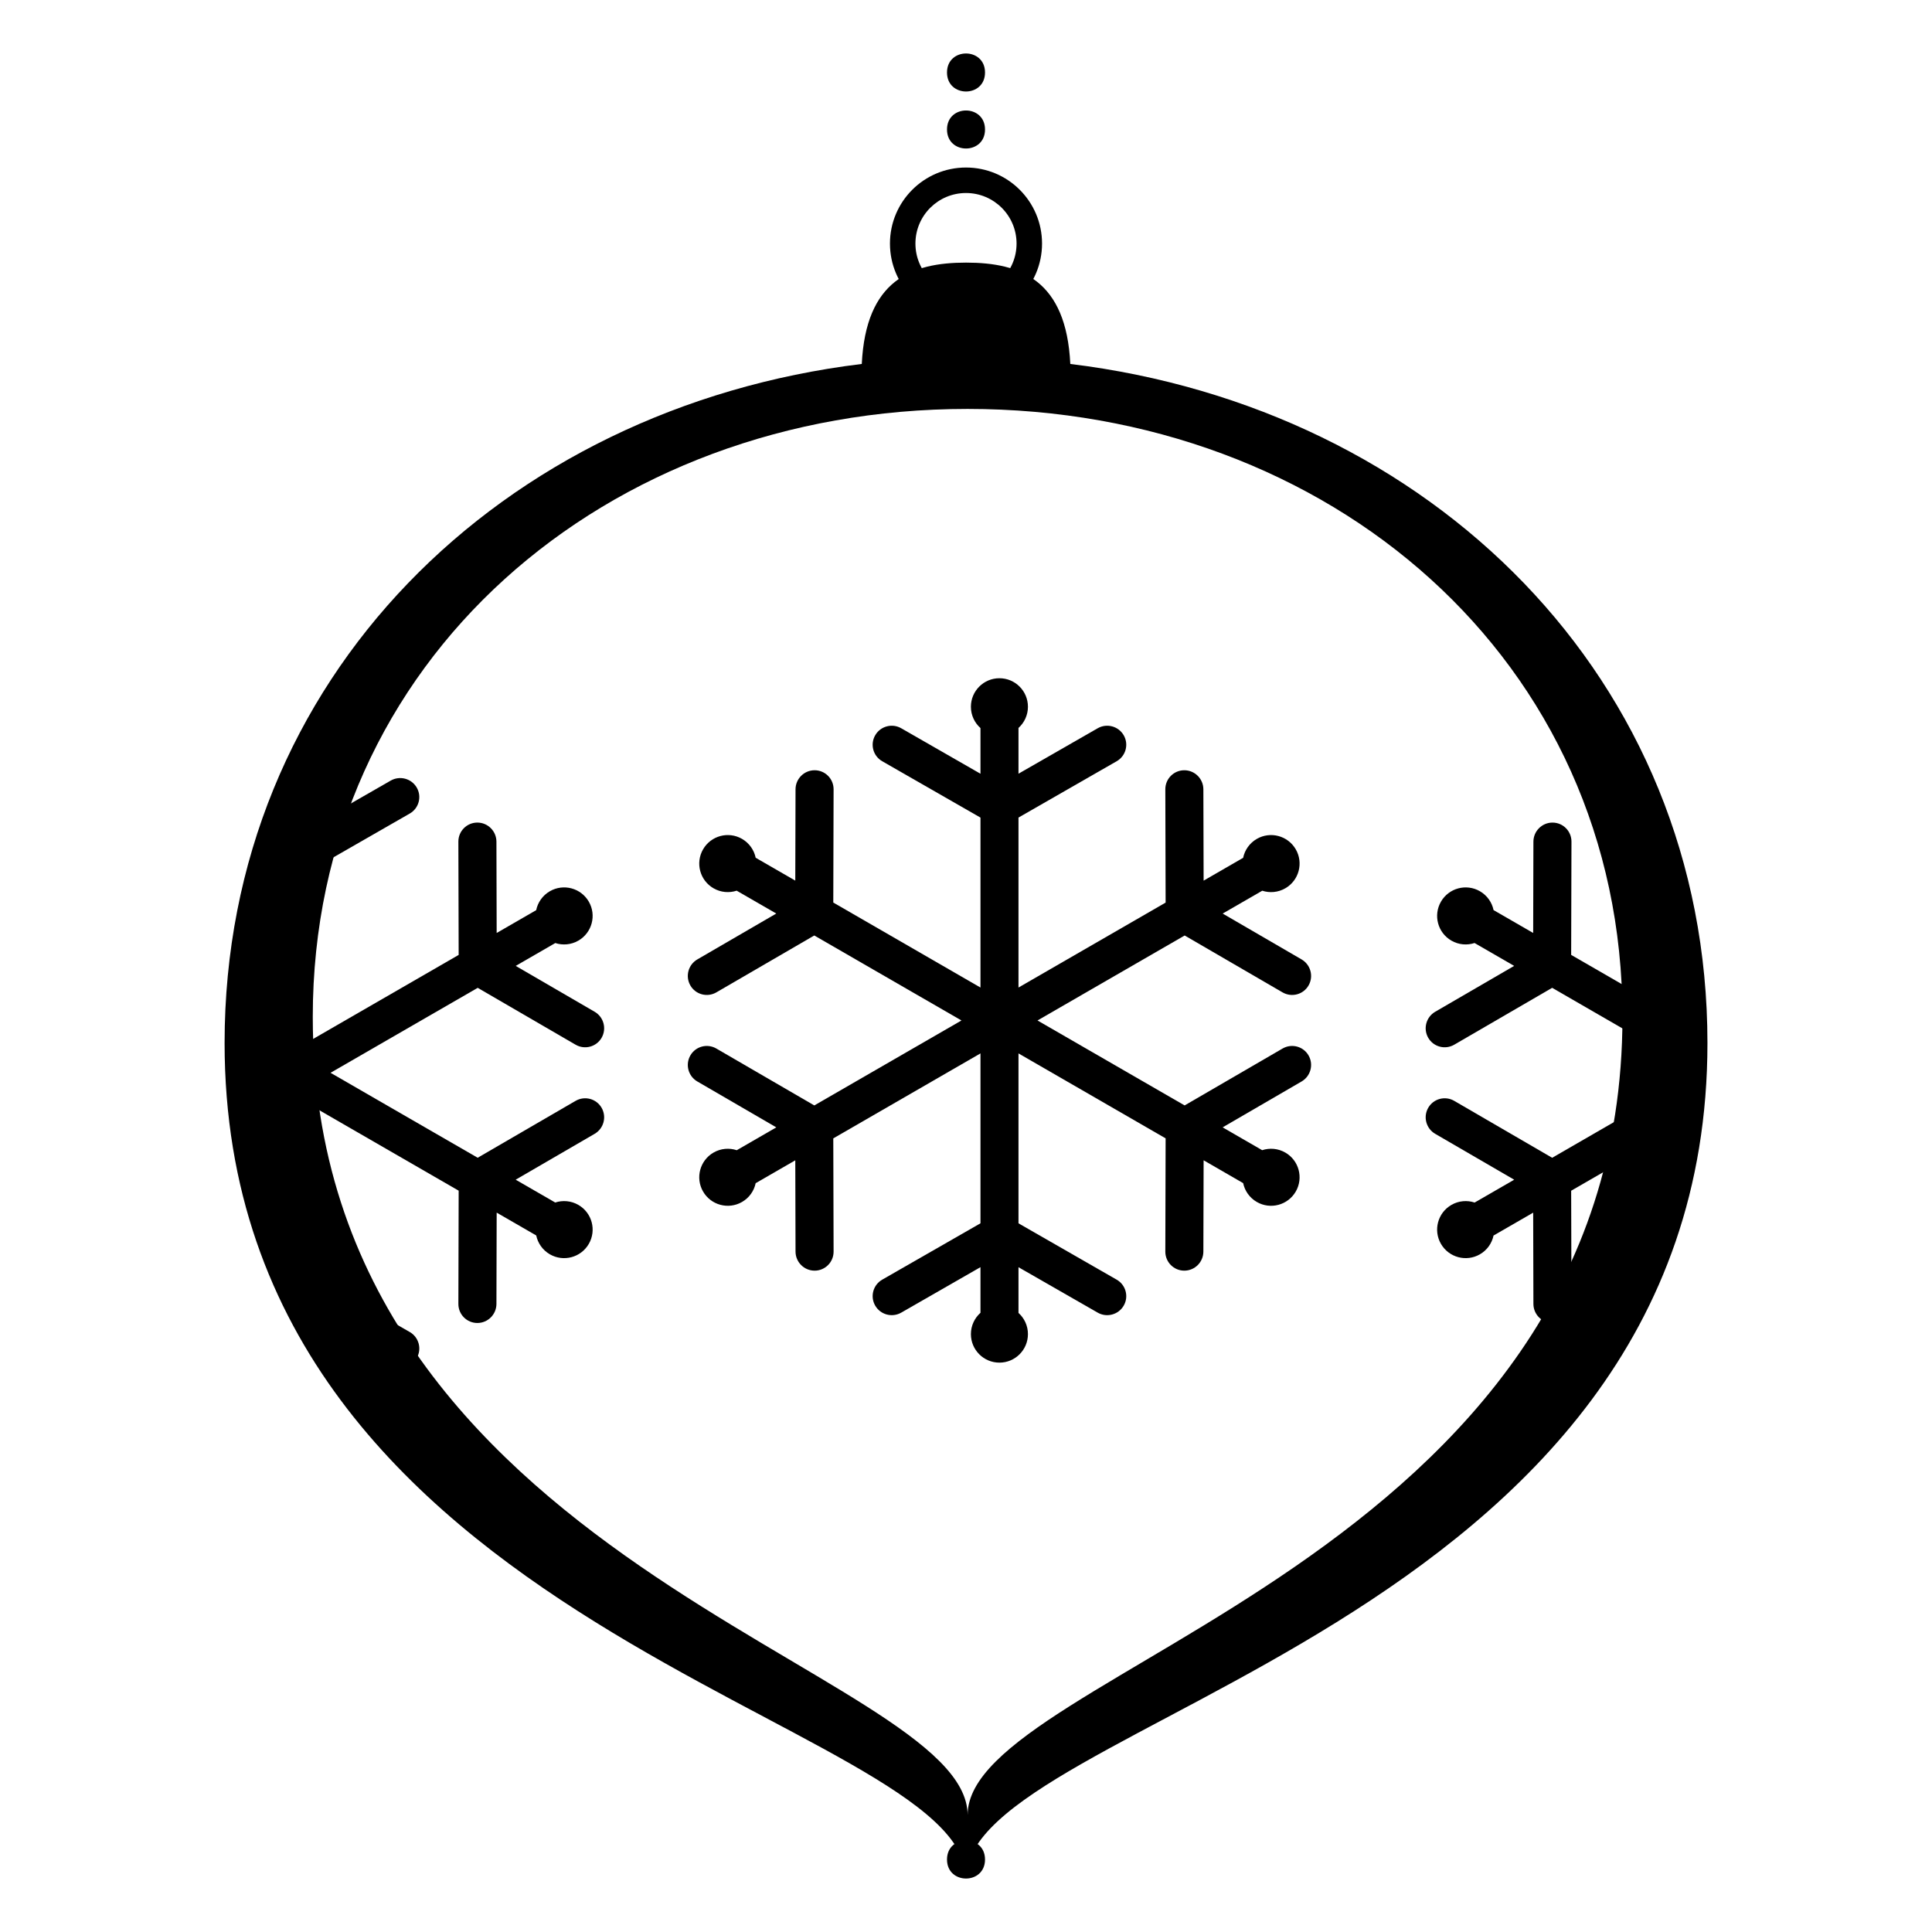
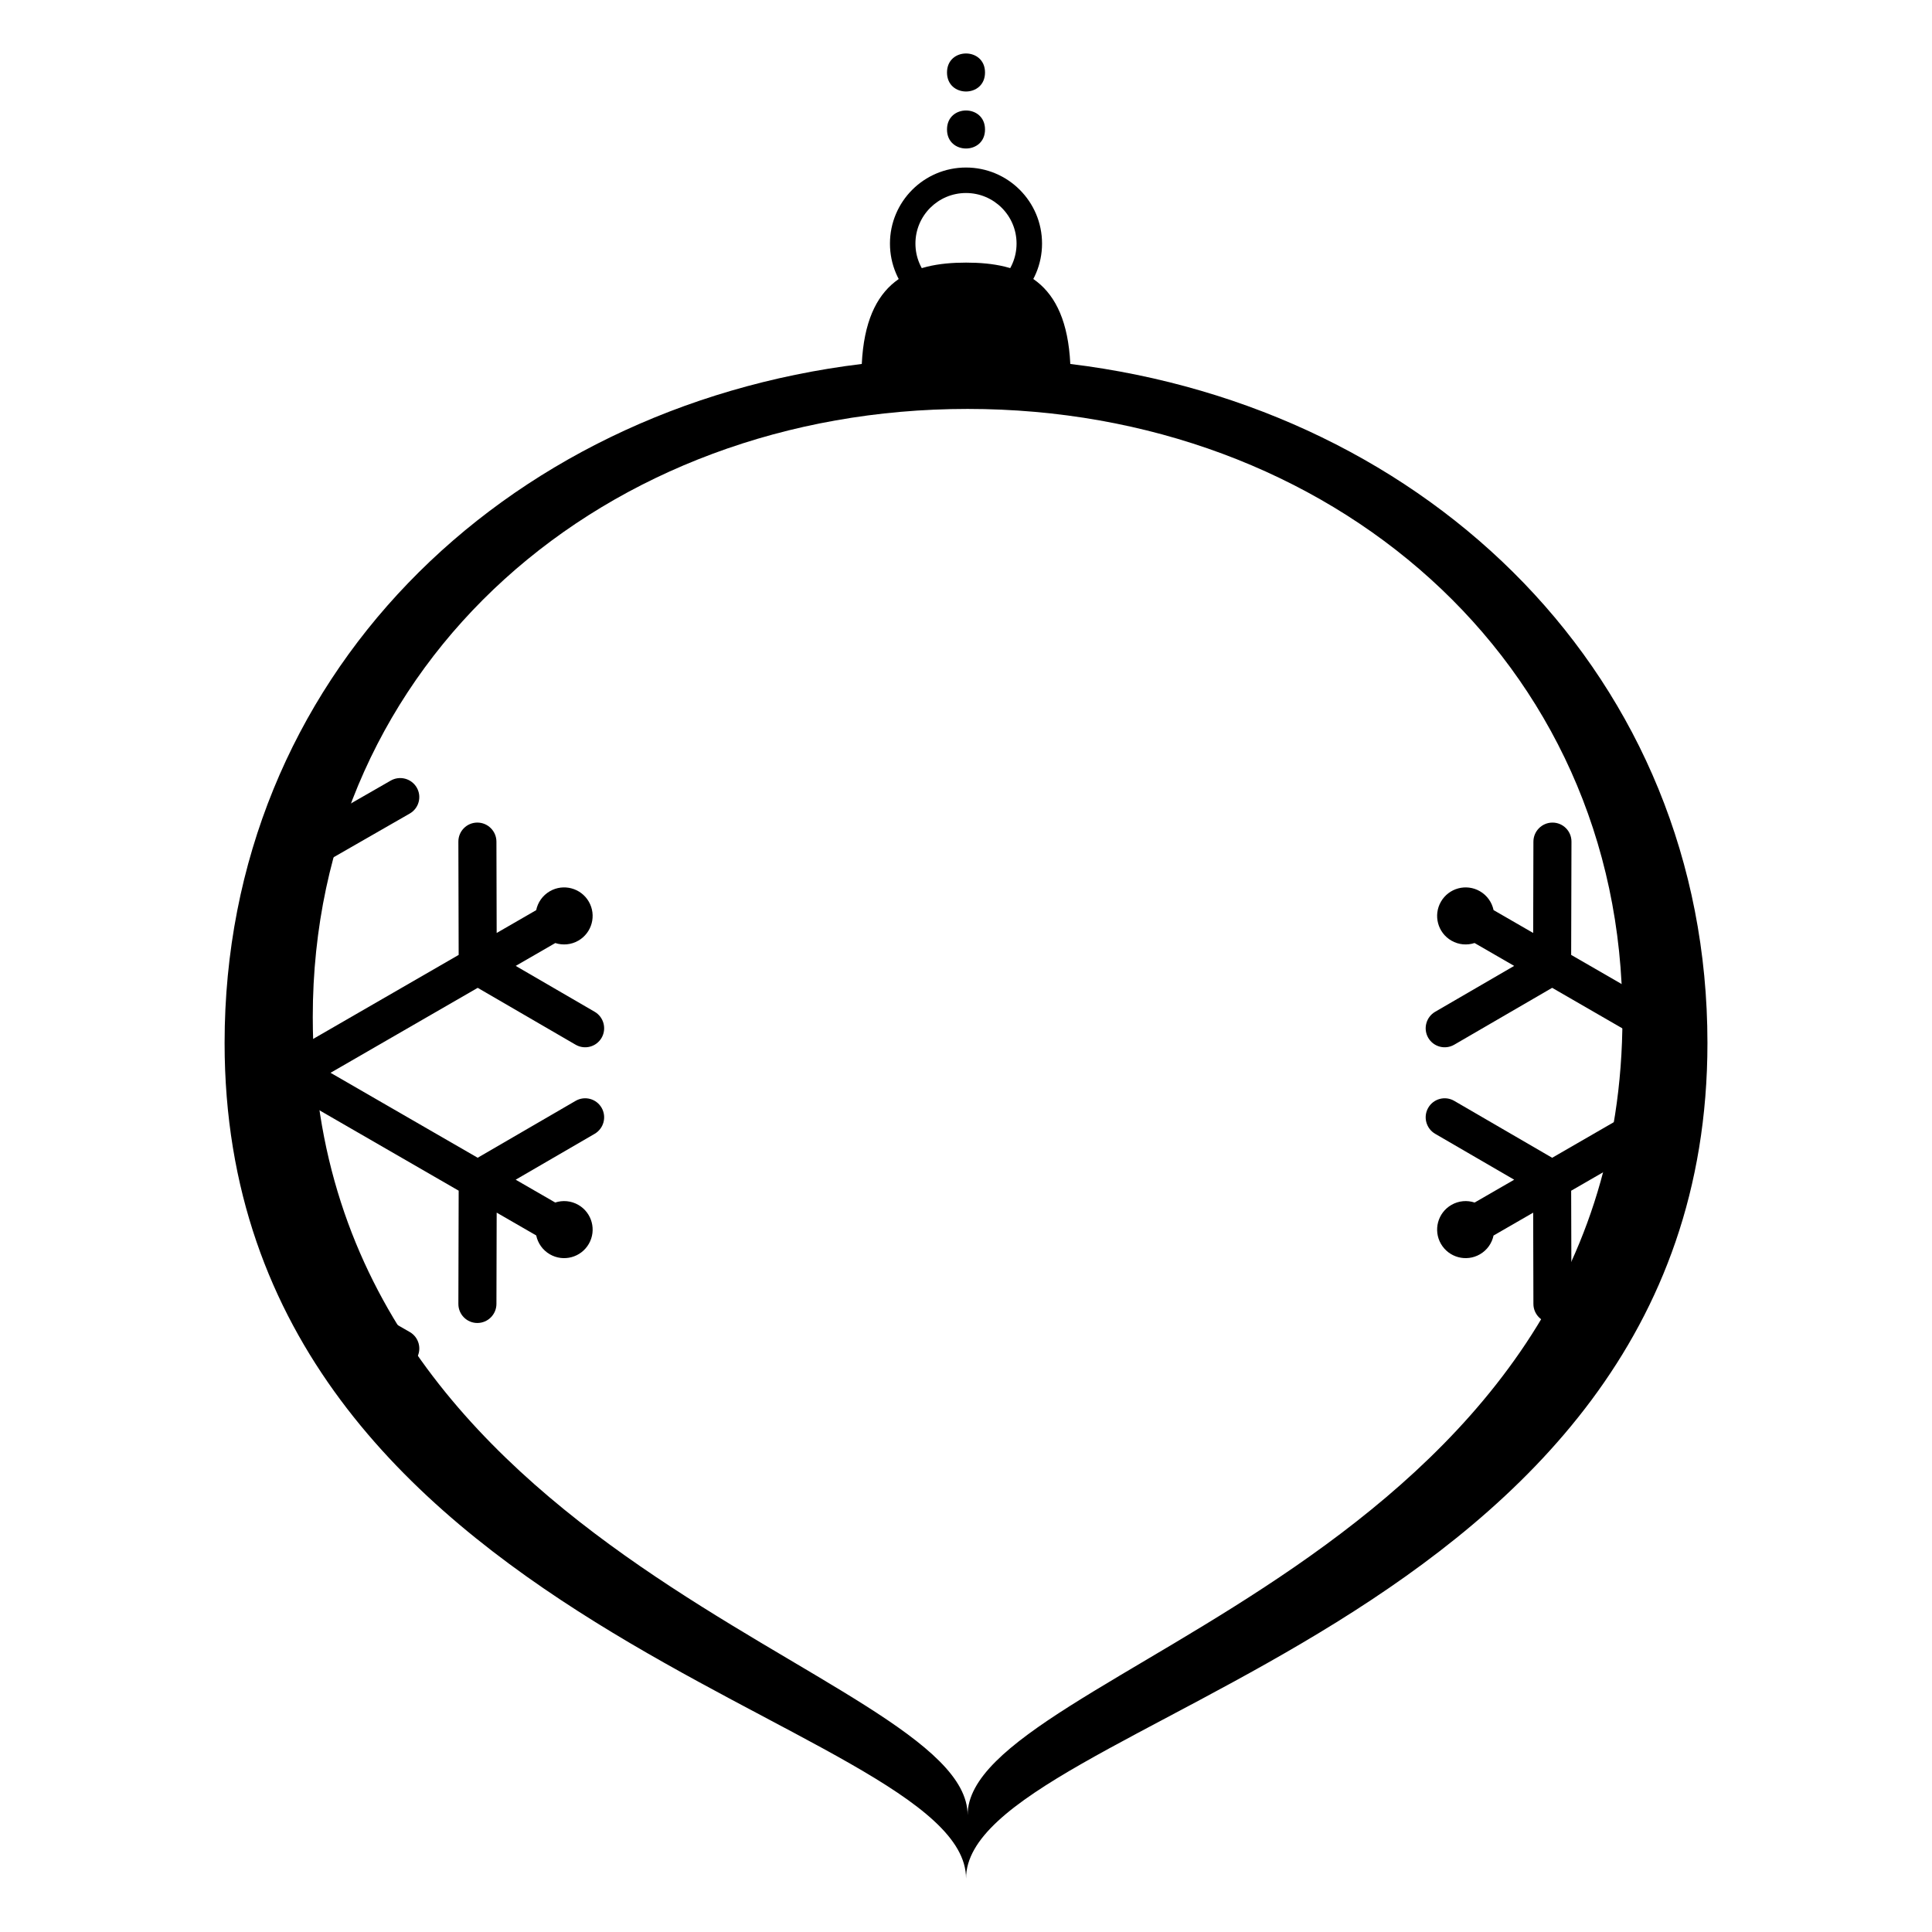
<svg xmlns="http://www.w3.org/2000/svg" xmlns:xlink="http://www.w3.org/1999/xlink" width="800px" height="800px" version="1.1" viewBox="144 144 512 512">
  <defs>
    <clipPath id="s">
      <path d="m216 241h435.9v410.9h-435.9z" />
    </clipPath>
    <filter id="a" x="0%" y="0%" width="100%" height="100%">
      <feColorMatrix in="SourceGraphic" values="0 0 0 0 1 0 0 0 0 1 0 0 0 0 1 0 0 0 1 0" />
    </filter>
    <clipPath id="r">
      <rect width="960" height="960" />
    </clipPath>
    <g id="f" clip-path="url(#r)">
      <path d="m36.086 77.078c0-7.934 35.762-13.719 35.762-43.586 0-19.484-16.012-33.207-35.762-33.207s-35.762 13.723-35.762 33.207c0 29.867 35.762 35.594 35.762 43.586z" fill-rule="evenodd" />
    </g>
    <mask id="j">
      <g filter="url(#a)">
        <use transform="matrix(5.038 0 0 5.038 70.627 95.818)" xlink:href="#f" />
      </g>
    </mask>
    <clipPath id="p">
      <path d="m373 189h130.9v182h-130.9z" />
    </clipPath>
    <clipPath id="q">
      <rect width="504" height="504" />
    </clipPath>
    <g id="g" clip-path="url(#q)">
      <g clip-path="url(#p)">
        <path d="m461.46 214.91v-12.125c1.535-1.383 2.5-3.387 2.5-5.617 0-4.172-3.383-7.559-7.555-7.559-4.176 0-7.559 3.387-7.559 7.559 0 2.246 0.98 4.262 2.535 5.648v12.105l-20.988-12.047c-2.418-1.391-5.512-0.562-6.906 1.848-1.395 2.406-0.566 5.488 1.852 6.879l26.043 14.945v45.031l-39.008-22.52 0.082-30.02c0.004-2.789-2.25-5.047-5.035-5.043s-5.047 2.269-5.051 5.059l-0.062 24.191-10.496-6.059c-0.426-2.031-1.684-3.879-3.621-5-3.613-2.086-8.234-0.848-10.324 2.766-2.086 3.613-0.848 8.238 2.769 10.324 1.938 1.117 4.164 1.281 6.137 0.633l10.496 6.062-20.918 12.152c-2.414 1.395-3.246 4.488-1.855 6.902 1.391 2.41 4.473 3.234 6.887 1.836l25.957-15.078 39.004 22.52-39 22.52-25.961-15.086c-2.414-1.398-5.496-0.574-6.887 1.84-1.391 2.414-0.559 5.504 1.855 6.902l20.926 12.156-10.484 6.051c-1.977-0.656-4.211-0.496-6.156 0.629-3.617 2.086-4.856 6.707-2.769 10.324 2.09 3.613 6.711 4.852 10.324 2.766 1.934-1.117 3.184-2.953 3.613-4.977l10.504-6.062 0.062 24.18c0.004 2.789 2.266 5.055 5.051 5.059s5.039-2.254 5.035-5.043l-0.082-30.008 39.008-22.523v45.027l-26.043 14.941c-2.418 1.391-3.246 4.473-1.852 6.883 1.395 2.41 4.488 3.234 6.906 1.844l20.988-12.043v12.094c-1.555 1.383-2.535 3.402-2.535 5.648 0 4.172 3.383 7.555 7.559 7.555 4.172 0 7.555-3.383 7.555-7.555 0-2.231-0.965-4.234-2.5-5.617v-12.117l20.973 12.035c2.418 1.391 5.508 0.566 6.906-1.844 1.395-2.41 0.566-5.492-1.852-6.883l-26.027-14.934v-45.035l38.992 22.512-0.082 30.02c-0.004 2.789 2.25 5.047 5.035 5.043s5.047-2.269 5.051-5.059l0.062-24.188 10.48 6.047c0.426 2.031 1.68 3.879 3.617 5 3.613 2.086 8.238 0.848 10.324-2.766 2.086-3.617 0.848-8.238-2.766-10.324-1.938-1.121-4.168-1.281-6.137-0.637l-10.48-6.047 20.918-12.152c2.414-1.398 3.242-4.488 1.855-6.902-1.391-2.414-4.473-3.238-6.887-1.84l-25.957 15.078-38.992-22.512 39-22.516 25.949 15.074c2.414 1.398 5.496 0.574 6.887-1.836 1.387-2.414 0.559-5.508-1.855-6.902l-20.91-12.148 10.492-6.059c1.965 0.641 4.184 0.473 6.117-0.641 3.613-2.086 4.852-6.711 2.766-10.324-2.086-3.613-6.711-4.852-10.324-2.766-1.945 1.125-3.203 2.981-3.621 5.019l-10.477 6.047-0.062-24.199c-0.004-2.789-2.266-5.055-5.051-5.059s-5.039 2.254-5.035 5.043l0.082 30.027-38.992 22.512v-45.039l26.027-14.938c2.418-1.391 3.246-4.473 1.852-6.879-1.398-2.41-4.488-3.238-6.906-1.848z" fill-rule="evenodd" />
      </g>
    </g>
    <clipPath id="o">
      <rect width="960" height="960" />
    </clipPath>
    <g id="d" clip-path="url(#o)">
      <path d="m36.086 77.078c0-7.934 35.762-13.719 35.762-43.586 0-19.484-16.012-33.207-35.762-33.207s-35.762 13.723-35.762 33.207c0 29.867 35.762 35.594 35.762 43.586z" fill-rule="evenodd" />
    </g>
    <mask id="i">
      <g filter="url(#a)">
        <use transform="matrix(5.038 0 0 5.038 70.627 95.818)" xlink:href="#d" />
      </g>
    </mask>
    <clipPath id="n">
-       <rect width="504" height="504" />
-     </clipPath>
+       </clipPath>
    <g id="e" clip-path="url(#n)">
      <path d="m265.91 201.04v-12.125c1.539-1.387 2.504-3.391 2.504-5.621 0-4.172-3.383-7.555-7.559-7.555-4.172 0-7.555 3.383-7.555 7.555 0 2.246 0.98 4.266 2.535 5.648v12.105l-20.988-12.043c-2.418-1.391-5.512-0.566-6.906 1.844-1.398 2.41-0.57 5.492 1.848 6.883l26.047 14.941v45.035l-39.008-22.523 0.082-30.016c0.004-2.789-2.25-5.047-5.035-5.043s-5.047 2.266-5.051 5.059l-0.066 24.188-10.496-6.059c-0.426-2.031-1.68-3.879-3.617-5-3.613-2.086-8.238-0.848-10.324 2.766-2.086 3.617-0.848 8.238 2.766 10.324 1.938 1.121 4.168 1.281 6.137 0.637l10.496 6.059-20.914 12.152c-2.414 1.398-3.246 4.488-1.855 6.902 1.387 2.414 4.469 3.234 6.883 1.84l25.957-15.082 39.008 22.523-39 22.516-25.965-15.082c-2.414-1.398-5.496-0.578-6.883 1.836-1.391 2.414-0.559 5.504 1.855 6.902l20.922 12.156-10.48 6.055c-1.977-0.656-4.215-0.496-6.16 0.625-3.613 2.086-4.852 6.711-2.766 10.324 2.086 3.613 6.711 4.852 10.324 2.766 1.93-1.113 3.184-2.953 3.613-4.977l10.5-6.062 0.066 24.184c0.004 2.789 2.266 5.051 5.051 5.059 2.785 0.004 5.039-2.254 5.035-5.047l-0.082-30.008 39.008-22.52v45.023l-26.047 14.941c-2.418 1.395-3.246 4.473-1.848 6.883 1.395 2.41 4.488 3.238 6.906 1.844l20.988-12.043v12.094c-1.555 1.387-2.535 3.402-2.535 5.648 0 4.176 3.383 7.559 7.555 7.559 4.176 0 7.559-3.383 7.559-7.559 0-2.231-0.965-4.234-2.504-5.617v-12.113l20.977 12.031c2.418 1.395 5.508 0.566 6.906-1.844 1.395-2.41 0.566-5.488-1.852-6.883l-26.031-14.934v-45.031l38.992 22.512-0.078 30.016c-0.004 2.793 2.25 5.051 5.035 5.047 2.785-0.008 5.043-2.269 5.047-5.059l0.066-24.191 10.477 6.051c0.426 2.031 1.684 3.879 3.621 4.996 3.613 2.086 8.234 0.848 10.324-2.766 2.086-3.613 0.848-8.238-2.769-10.324-1.938-1.117-4.164-1.281-6.137-0.633l-10.477-6.051 20.914-12.152c2.414-1.398 3.246-4.488 1.859-6.902-1.391-2.414-4.473-3.234-6.887-1.836l-25.957 15.078-38.992-22.512 39-22.52 25.949 15.078c2.414 1.395 5.496 0.574 6.887-1.84 1.387-2.414 0.555-5.504-1.859-6.902l-20.906-12.148 10.492-6.055c1.965 0.637 4.184 0.473 6.113-0.645 3.617-2.086 4.856-6.707 2.769-10.324-2.09-3.613-6.711-4.852-10.324-2.766-1.945 1.125-3.203 2.981-3.625 5.019l-10.473 6.047-0.066-24.195c-0.004-2.793-2.262-5.055-5.047-5.059-2.785-0.004-5.039 2.254-5.035 5.043l0.078 30.027-38.992 22.512v-45.043l26.031-14.934c2.418-1.391 3.246-4.473 1.852-6.883-1.398-2.41-4.488-3.234-6.906-1.844z" fill-rule="evenodd" />
    </g>
    <clipPath id="m">
      <rect width="960" height="960" />
    </clipPath>
    <g id="b" clip-path="url(#m)">
      <path d="m36.086 77.078c0-7.934 35.762-13.719 35.762-43.586 0-19.484-16.012-33.207-35.762-33.207s-35.762 13.723-35.762 33.207c0 29.867 35.762 35.594 35.762 43.586z" fill-rule="evenodd" />
    </g>
    <mask id="h">
      <g filter="url(#a)">
        <use transform="matrix(5.038 0 0 5.038 70.627 95.818)" xlink:href="#b" />
      </g>
    </mask>
    <clipPath id="k">
      <path d="m0.094 189h156.91v182h-156.91z" />
    </clipPath>
    <clipPath id="l">
      <rect width="504" height="504" />
    </clipPath>
    <g id="c" clip-path="url(#l)">
      <g clip-path="url(#k)">
        <path d="m78.562 214.91v-12.125c1.539-1.383 2.504-3.387 2.504-5.617 0-4.172-3.383-7.559-7.559-7.559-4.172 0-7.555 3.387-7.555 7.559 0 2.246 0.98 4.262 2.535 5.648v12.105l-20.988-12.047c-2.418-1.391-5.512-0.562-6.906 1.848-1.395 2.406-0.566 5.488 1.852 6.879l26.043 14.945v45.031l-39.008-22.52 0.082-30.02c0.004-2.789-2.25-5.047-5.035-5.043s-5.047 2.269-5.051 5.059l-0.066 24.191-10.496-6.059c-0.426-2.031-1.68-3.879-3.617-5-3.613-2.086-8.238-0.848-10.324 2.766-2.086 3.613-0.848 8.238 2.766 10.324 1.941 1.117 4.168 1.281 6.141 0.633l10.496 6.062-20.918 12.152c-2.414 1.395-3.246 4.488-1.855 6.902 1.387 2.41 4.473 3.234 6.887 1.836l25.953-15.078 39.008 22.52-39 22.52-25.961-15.086c-2.414-1.398-5.5-0.574-6.887 1.84-1.391 2.414-0.559 5.504 1.855 6.902l20.926 12.156-10.484 6.051c-1.977-0.656-4.215-0.496-6.16 0.629-3.613 2.086-4.852 6.707-2.766 10.324 2.086 3.613 6.711 4.852 10.324 2.766 1.93-1.117 3.184-2.953 3.613-4.977l10.5-6.062 0.066 24.18c0.004 2.789 2.266 5.055 5.051 5.059s5.039-2.254 5.035-5.043l-0.082-30.008 39.008-22.523v45.027l-26.043 14.941c-2.418 1.391-3.246 4.473-1.852 6.883 1.395 2.41 4.488 3.234 6.906 1.844l20.988-12.043v12.094c-1.555 1.383-2.535 3.402-2.535 5.648 0 4.172 3.383 7.555 7.555 7.555 4.176 0 7.559-3.383 7.559-7.555 0-2.231-0.965-4.234-2.504-5.617v-12.117l20.977 12.035c2.418 1.391 5.508 0.566 6.906-1.844 1.395-2.41 0.566-5.492-1.852-6.883l-26.031-14.934v-45.035l38.992 22.512-0.078 30.02c-0.004 2.789 2.25 5.047 5.035 5.043 2.785-0.004 5.047-2.269 5.051-5.059l0.062-24.188 10.48 6.047c0.426 2.031 1.68 3.879 3.617 5 3.613 2.086 8.238 0.848 10.324-2.766 2.086-3.617 0.848-8.238-2.766-10.324-1.941-1.121-4.168-1.281-6.141-0.637l-10.477-6.047 20.918-12.152c2.414-1.398 3.242-4.488 1.855-6.902-1.391-2.414-4.473-3.238-6.887-1.84l-25.957 15.078-38.992-22.512 39-22.516 25.949 15.074c2.414 1.398 5.496 0.574 6.887-1.836 1.387-2.414 0.559-5.508-1.855-6.902l-20.91-12.148 10.492-6.059c1.965 0.641 4.184 0.473 6.117-0.641 3.613-2.086 4.852-6.711 2.766-10.324s-6.711-4.852-10.324-2.766c-1.945 1.125-3.203 2.981-3.625 5.019l-10.473 6.047-0.062-24.199c-0.004-2.789-2.266-5.055-5.051-5.059-2.785-0.004-5.039 2.254-5.035 5.043l0.078 30.027-38.992 22.512v-45.039l26.031-14.938c2.418-1.391 3.246-4.473 1.852-6.879-1.398-2.41-4.488-3.238-6.906-1.848z" fill-rule="evenodd" />
      </g>
    </g>
  </defs>
  <path d="m400 228.7c11.129 0 20.152-9.023 20.152-20.152 0-11.129-9.023-20.152-20.152-20.152-11.133 0-20.152 9.023-20.152 20.152 0 11.129 9.02 20.152 20.152 20.152zm0-6.75c7.398 0 13.398-6 13.398-13.402 0-7.402-6-13.398-13.398-13.398-7.402 0-13.402 5.996-13.402 13.398 0 7.402 6 13.402 13.402 13.402z" fill-rule="evenodd" />
  <path d="m427.63 240.45c95.434 11.652 168.86 83.23 168.86 179.95 0 156.25-196.48 179.19-196.48 221.43 0-42.238-196.49-65.18-196.49-221.43 0-96.723 73.422-168.3 168.86-179.95 1.082-22.141 13.039-26.855 27.633-26.855 14.59 0 26.547 4.715 27.629 26.855zm-27.203 384.56c0-38.5 173.54-66.574 173.54-211.51 0-94.555-77.695-161.13-173.54-161.13-95.84 0-173.54 66.574-173.54 161.13 0 144.94 173.54 172.73 173.54 211.51z" fill-rule="evenodd" />
  <path d="m405.04 178.32c0 6.715-10.074 6.715-10.074 0 0-6.719 10.074-6.719 10.074 0" fill-rule="evenodd" />
  <path d="m405.04 163.21c0 6.719-10.074 6.719-10.074 0 0-6.715 10.074-6.715 10.074 0" fill-rule="evenodd" />
-   <path d="m405.04 636.79c0 6.719-10.074 6.719-10.074 0s10.074-6.719 10.074 0" fill-rule="evenodd" />
  <g clip-path="url(#s)">
    <use transform="translate(148 148)" mask="url(#j)" xlink:href="#g" />
    <use transform="translate(148 148)" mask="url(#i)" xlink:href="#e" />
    <use transform="translate(148 148)" mask="url(#h)" xlink:href="#c" />
  </g>
</svg>